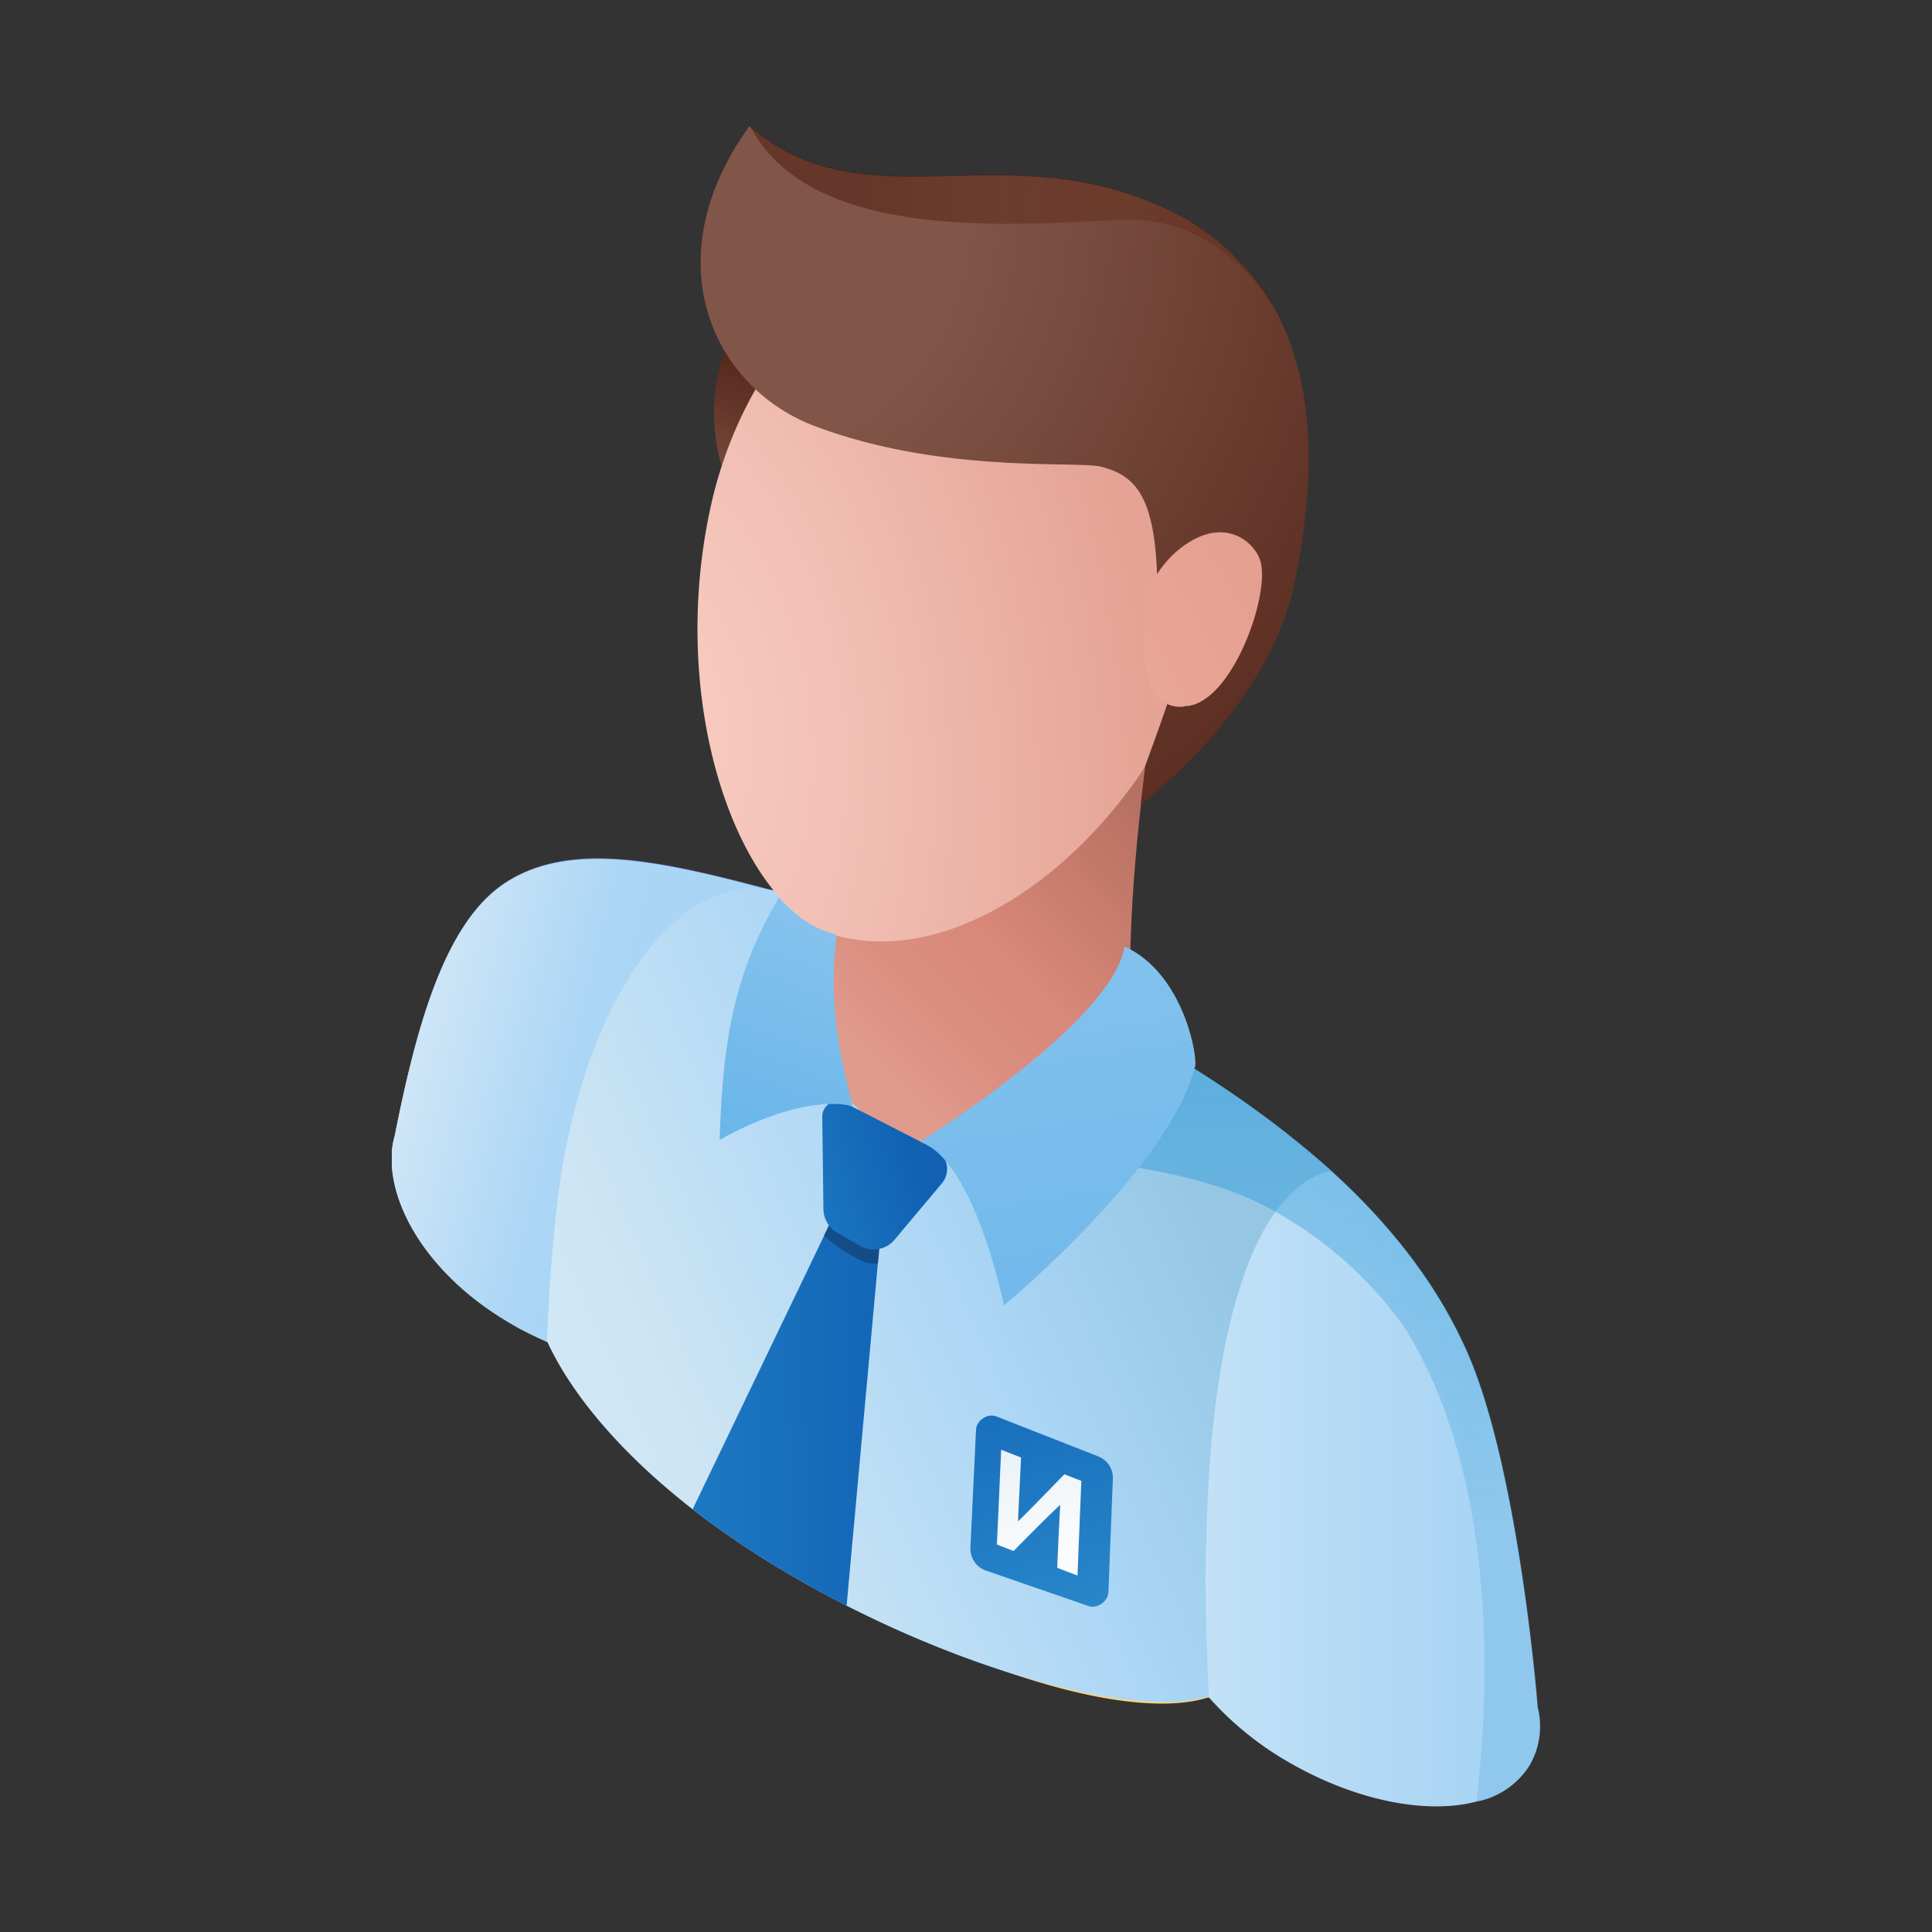
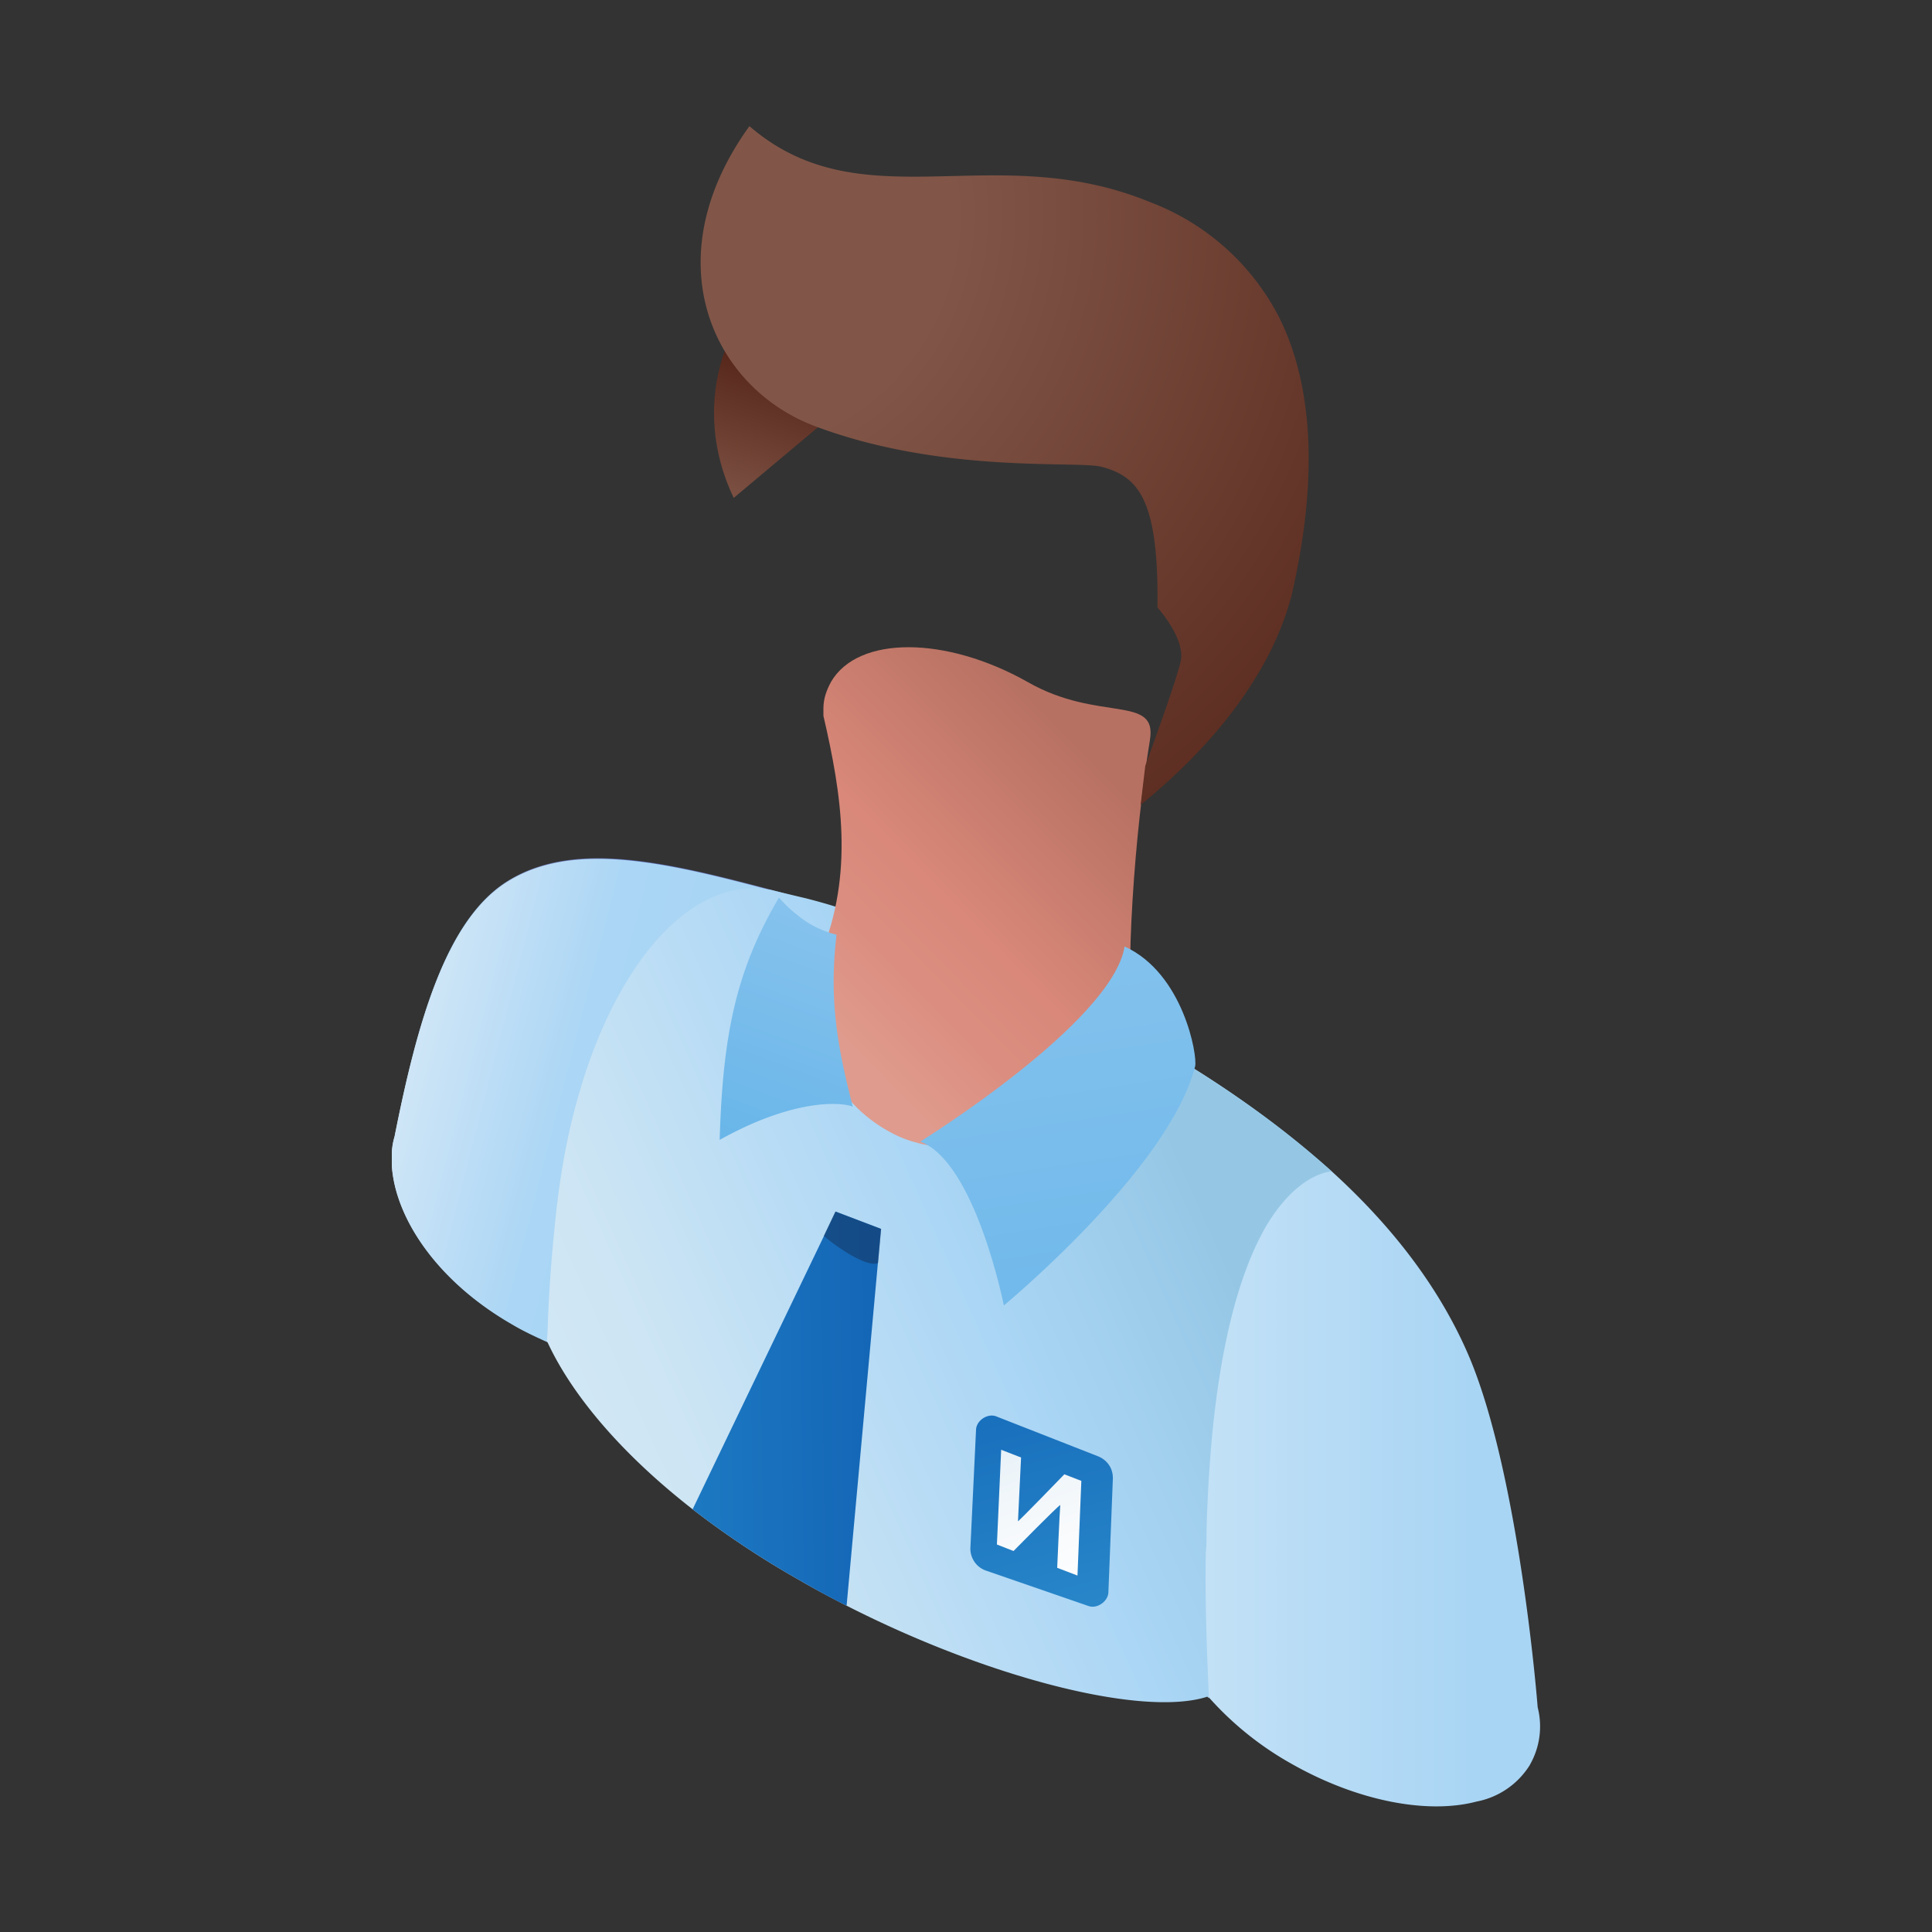
<svg xmlns="http://www.w3.org/2000/svg" fill="none" viewBox="0 0 100 100">
  <rect x="0" y="0" width="100" height="100" fill="#333333" stroke="none" />
  <g clip-path="url(#a)">
    <path fill="url(#b)" d="M37.98 25.78c-2.34-4.88-.2-9.56 1.8-10.81C41.77 13.72 47 18.2 47 18.2l-9.02 7.57Z" />
-     <path fill="#FFD377" d="M64.3 86.57c-.36.59-.9.98-1.69 1.25 0 0-.04 0-.08.04-3.63 1.17-11.5-.93-19.62-5.58-7.22-4.1-12.6-9.05-14.28-12.72l-.24-.54c-.43-1.14-.43-2.11.04-2.9a.51.51 0 0 1 .12-.15c.55-.78 1.56-1.2 2.93-1.36 1.99-.24 4.72.2 7.84 1.17a53.8 53.8 0 0 1 10.5 4.64c5.11 2.92 9.28 6.24 11.9 9.2.16.2.35.4.5.6.08.07.16.19.24.27 1.91 2.53 2.65 4.68 1.83 6.08Z" />
    <path fill="url(#c)" d="M79.2 91.33a4.17 4.17 0 0 1-2.78 1.92c-2.5.66-6.12 0-9.56-1.95a16.5 16.5 0 0 1-4.25-3.4l-.08-.08c-2.14-2.45-2.97-5.15-1.83-7.06.2-.35.47-.66.78-.9L38.96 68.43c0 .04-.04.08-.08.12-.7 1.2-2.02 1.87-3.74 2.1-1.88.24-4.18-.11-6.52-1.08-.08-.05-.2-.08-.27-.12-.59-.28-1.21-.55-1.8-.9-4.1-2.34-6.28-5.82-6.28-8.59 0-.38.04-.78.15-1.13 1.17-5.9 2.66-11.24 5.86-13.23 3.75-2.34 9.13-.74 15.3.9.11.04.15.04.15.04.7.2 1.4.39 2.15.63l.55.2a91.99 91.99 0 0 1 12.4 5.18 54.63 54.63 0 0 1 12.1 8.08c3.05 2.77 5.5 5.9 7.03 9.4 2.34 5.35 3.4 15.5 3.63 18.34a4 4 0 0 1-.4 2.97Z" />
    <path fill="url(#d)" d="m45.24 49.93-10.1 20.76a13.2 13.2 0 0 1-6.52-1.1c-.08-.03-.2-.07-.27-.11-.59-.27-1.21-.55-1.8-.9-4.1-2.34-6.28-5.82-6.28-8.58 0-.4.04-.78.15-1.14 1.17-5.89 2.66-11.23 5.86-13.23 3.75-2.34 9.13-.74 15.3.9.11.04.15.04.15.04l2.15.63 1.36 2.73Z" />
    <path fill="url(#e)" d="M68.93 60.63c-.35.03-1.88.3-3.4 2.84-1.44 2.5-2.85 7.1-3.08 15.77 0 .39 0 .74-.04 1.13v.16c-.04 2.18.04 4.6.16 7.26v.11l-.08-.08c-3.28 1.06-11.19-.9-18.67-4.71-.8-.41-1.61-.84-2.4-1.3a46.3 46.3 0 0 1-5.57-3.69c-3.9-3.04-6.36-6.12-7.54-8.71l.03-.43a76.84 76.84 0 0 1 .4-5.78c.23-2.3.62-4.49 1.2-6.48 1.76-6.28 5.54-11.47 10-10.65a155.82 155.82 0 0 0 1.79.43c.9.23 1.8.5 2.7.82a91.3 91.3 0 0 1 12.4 5.19c4.49 2.3 8.66 5 12.1 8.12Z" />
-     <path fill="url(#f)" fill-opacity=".8" d="M79.19 91.33a4.17 4.17 0 0 1-2.77 1.92c.97-8.16.47-18.03-3.83-24.7a20.46 20.46 0 0 0-7.53-6.33c-3.83-1.8-8.63-2.19-15.34-2.8l4.84-4.77 2.3-2.1a54.63 54.63 0 0 1 12.1 8.07c3.05 2.77 5.5 5.9 7.03 9.4 2.34 5.35 3.4 15.5 3.63 18.34a4.2 4.2 0 0 1-.43 2.97Z" opacity=".5" />
    <path fill="url(#g)" d="M58.66 54.07c-.47-3.75.08-11 .86-15.77.39-2.37-2.66-.9-6.33-3-4.21-2.38-8.78-2.42-10.18 0-.23.43-.39.86-.39 1.37v.38c.94 4.06 1.6 8.16-.16 12.41-1.05 4.1.63 7.61 3.75 9.21 3.63 1.91 10.65-.04 12.06-2.45.39-.63.5-1.37.39-2.15Z" />
-     <path fill="url(#h)" d="M61.48 31.9c-.81 2.77-.97 6.05-2.53 8.27-4.26 6.13-10.66 9.76-15.85 8.2-4.72-1.45-8.62-11.6-6.32-22.13 2.3-10.53 11.75-17.05 18.97-14.98 7.21 2.07 8.77 10.26 5.73 20.64Z" />
+     <path fill="url(#h)" d="M61.48 31.9Z" />
    <path fill="url(#i)" d="M66.8 31c-1.08 3.94-4.05 7.65-7.76 10.66l.24-2.03s1.56-4.22 1.83-5.39-1.2-2.8-1.2-2.8c.07-5.59-.99-6.76-2.86-7.27-1.2-.35-8.27.4-14.94-2.14-5.27-2.03-8.28-8.63-3.32-15.5 5.85 5.04 12.64.59 20.76 3.94a12.47 12.47 0 0 1 6.63 5.9c2.3 4.56 1.64 10.34.63 14.63Z" />
-     <path fill="url(#j)" d="M59.26 31.08a5.6 5.6 0 0 1 1.64-2.54c2.42-2.06 4.17-.42 4.37.63.39 1.87-1.52 7.1-3.79 7.37-.08 0-.15 0-.23.04-1.8.12-1.95-2.02-2.03-2.65l.04-2.85Z" />
-     <path fill="url(#k)" d="M66.16 16.3c-1.71-2.94-4.48-5.04-8-4.93-5.07.2-16.15 1.37-19.35-4.87 5.85 5.03 12.64.58 20.76 3.94 3.32 1.36 5.38 3.43 6.6 5.85Z" opacity=".5" />
    <path fill="url(#l)" d="m51.05 81.3 5.3 1.83c.44.15 1-.24 1.02-.71l.23-5.84c.03-.55-.27-1-.76-1.2l-5.28-2.07c-.44-.17-1.02.21-1.04.69l-.29 6.07a1.2 1.2 0 0 0 .82 1.23Z" />
    <path fill="url(#m)" d="m51.6 79.94.22-4.9 1.03.4-.16 3.3c.05 0 2.4-2.43 2.4-2.43l.88.34-.2 4.9-1.05-.4s.13-3.01.16-3.25c-.07-.01-2.42 2.38-2.42 2.38l-.87-.34Z" />
    <path fill="url(#n)" d="m45.6 63.6-.16 1.77-1.62 17.74c-.81-.4-1.61-.84-2.4-1.3a46.3 46.3 0 0 1-5.57-3.69l6.8-14.15.6-1.26 2.36.9Z" />
    <path fill="url(#o)" d="m45.61 63.6-.16 1.77a.52.52 0 0 1-.08.03c-.75.14-2.46-1.18-2.73-1.43l.6-1.26 2.37.9Z" opacity=".5" />
-     <path fill="url(#p)" d="m42.56 57.8.06 4.79c.01.5.28.97.72 1.22l1.18.68c.6.33 1.35.2 1.78-.32l2.45-2.92c.48-.57.3-1.43-.35-1.77l-4.68-2.4a.8.8 0 0 0-1.16.72Z" />
    <path fill="url(#q)" d="M47.63 59.09c2.85 1.04 4.33 8.48 4.33 8.48s8.56-7.08 9.9-12.38c.13-.53-.6-4.81-3.65-6.2-.65 3.95-10.58 10.1-10.58 10.1Z" />
    <path fill="url(#r)" d="M43.3 48.38c-.43 3.55.13 6.1.84 8.9-.6-.24-3.03-.43-6.89 1.72.16-5.39.83-8.75 3.07-12.54 0 0 .42.49.9.86a5.1 5.1 0 0 0 2.08 1.06Z" />
  </g>
  <defs>
    <linearGradient id="b" x1="38.03" x2="43.84" y1="31.37" y2="13.24" gradientUnits="userSpaceOnUse">
      <stop offset=".23" stop-color="#815648" />
      <stop offset=".79" stop-color="#48170B" />
    </linearGradient>
    <linearGradient id="c" x1="20.27" x2="79.7" y1="68.96" y2="68.96" gradientUnits="userSpaceOnUse">
      <stop stop-color="#CEE6F5" />
      <stop offset=".06" stop-color="#A8D4F3" />
      <stop offset=".13" stop-color="#707DBA" />
      <stop offset=".2" stop-color="#5C69B0" />
      <stop offset=".22" stop-color="#5664AD" />
      <stop offset=".61" stop-color="#CDE6F7" />
      <stop offset=".94" stop-color="#A9D5F4" />
    </linearGradient>
    <linearGradient id="d" x1="20.27" x2="34.17" y1="53.95" y2="57.52" gradientUnits="userSpaceOnUse">
      <stop stop-color="#D3E8F6" />
      <stop offset=".24" stop-color="#C5E1F6" />
      <stop offset=".66" stop-color="#ABD6F5" />
      <stop offset="1" stop-color="#A9D5F4" />
    </linearGradient>
    <linearGradient id="e" x1="27.2" x2="65.84" y1="79.31" y2="61.98" gradientUnits="userSpaceOnUse">
      <stop stop-color="#D5E9F6" />
      <stop offset=".23" stop-color="#CDE5F4" />
      <stop offset=".62" stop-color="#ABD6F5" />
      <stop offset=".92" stop-color="#95C7E5" />
    </linearGradient>
    <linearGradient id="f" x1="69.8" x2="71.29" y1="53.06" y2="79.81" gradientUnits="userSpaceOnUse">
      <stop stop-color="#0088D4" />
      <stop offset="1" stop-color="#2891D2" stop-opacity=".5" />
    </linearGradient>
    <linearGradient id="g" x1="41.68" x2="56.86" y1="54.55" y2="39.65" gradientUnits="userSpaceOnUse">
      <stop offset=".09" stop-color="#DF9B8D" />
      <stop offset=".31" stop-color="#DB8E80" />
      <stop offset=".51" stop-color="#D98879" />
      <stop offset="1" stop-color="#B77162" />
    </linearGradient>
    <linearGradient id="k" x1="38.81" x2="66.16" y1="11.39" y2="11.39" gradientUnits="userSpaceOnUse">
      <stop offset=".21" stop-color="#48170B" />
      <stop offset=".77" stop-color="#5B1F0D" stop-opacity=".6" />
    </linearGradient>
    <linearGradient id="l" x1="52.49" x2="56.2" y1="73.24" y2="87.01" gradientUnits="userSpaceOnUse">
      <stop stop-color="#1970BD" />
      <stop offset=".94" stop-color="#2C8CCC" />
    </linearGradient>
    <linearGradient id="m" x1="50.34" x2="56.07" y1="68.99" y2="84.75" gradientUnits="userSpaceOnUse">
      <stop stop-color="#C1DDEF" />
      <stop offset=".2" stop-color="#D8E9F4" />
      <stop offset=".43" stop-color="#ECF4F9" />
      <stop offset=".66" stop-color="#F8FAFC" />
      <stop offset=".89" stop-color="#fff" />
    </linearGradient>
    <linearGradient id="n" x1="49" x2="28.87" y1="65.09" y2="65.36" gradientUnits="userSpaceOnUse">
      <stop offset=".03" stop-color="#1160B2" />
      <stop offset=".83" stop-color="#207FC6" />
    </linearGradient>
    <linearGradient id="o" x1="43.1" x2="97.55" y1="64.76" y2="98.28" gradientUnits="userSpaceOnUse">
      <stop stop-color="#153058" />
      <stop offset=".94" stop-color="#153058" />
    </linearGradient>
    <linearGradient id="p" x1="47.5" x2="37.23" y1="58.16" y2="61.05" gradientUnits="userSpaceOnUse">
      <stop offset=".03" stop-color="#1160B2" />
      <stop offset=".83" stop-color="#207FC6" />
    </linearGradient>
    <linearGradient id="q" x1="56.42" x2="54.05" y1="65.59" y2="50.06" gradientUnits="userSpaceOnUse">
      <stop stop-color="#72BAEB" />
      <stop offset=".97" stop-color="#82C1ED" />
    </linearGradient>
    <linearGradient id="r" x1="38.1" x2="47.29" y1="59" y2="34.18" gradientUnits="userSpaceOnUse">
      <stop stop-color="#69B6E9" />
      <stop offset="1" stop-color="#A7D0F2" />
    </linearGradient>
    <radialGradient id="h" cx="0" cy="0" r="1" gradientTransform="matrix(24.963 -3.949 6.69 42.285 34 36.88)" gradientUnits="userSpaceOnUse">
      <stop stop-color="#F9CDC3" />
      <stop offset=".4" stop-color="#F2BFB4" />
      <stop offset="1" stop-color="#E4A395" />
    </radialGradient>
    <radialGradient id="i" cx="0" cy="0" r="1" gradientTransform="translate(37.44 11.26) scale(51.975)" gradientUnits="userSpaceOnUse">
      <stop offset=".23" stop-color="#815648" />
      <stop offset="1" stop-color="#48170B" />
    </radialGradient>
    <radialGradient id="j" cx="0" cy="0" r="1" gradientTransform="rotate(4.14 -629.05 509.58) scale(46.195)" gradientUnits="userSpaceOnUse">
      <stop stop-color="#FBC2B6" />
      <stop offset="1" stop-color="#DC9383" />
    </radialGradient>
    <clipPath id="a">
      <path fill="#fff" d="M0 0h59.44v87H0z" transform="translate(20.28 6.5)" />
    </clipPath>
  </defs>
</svg>